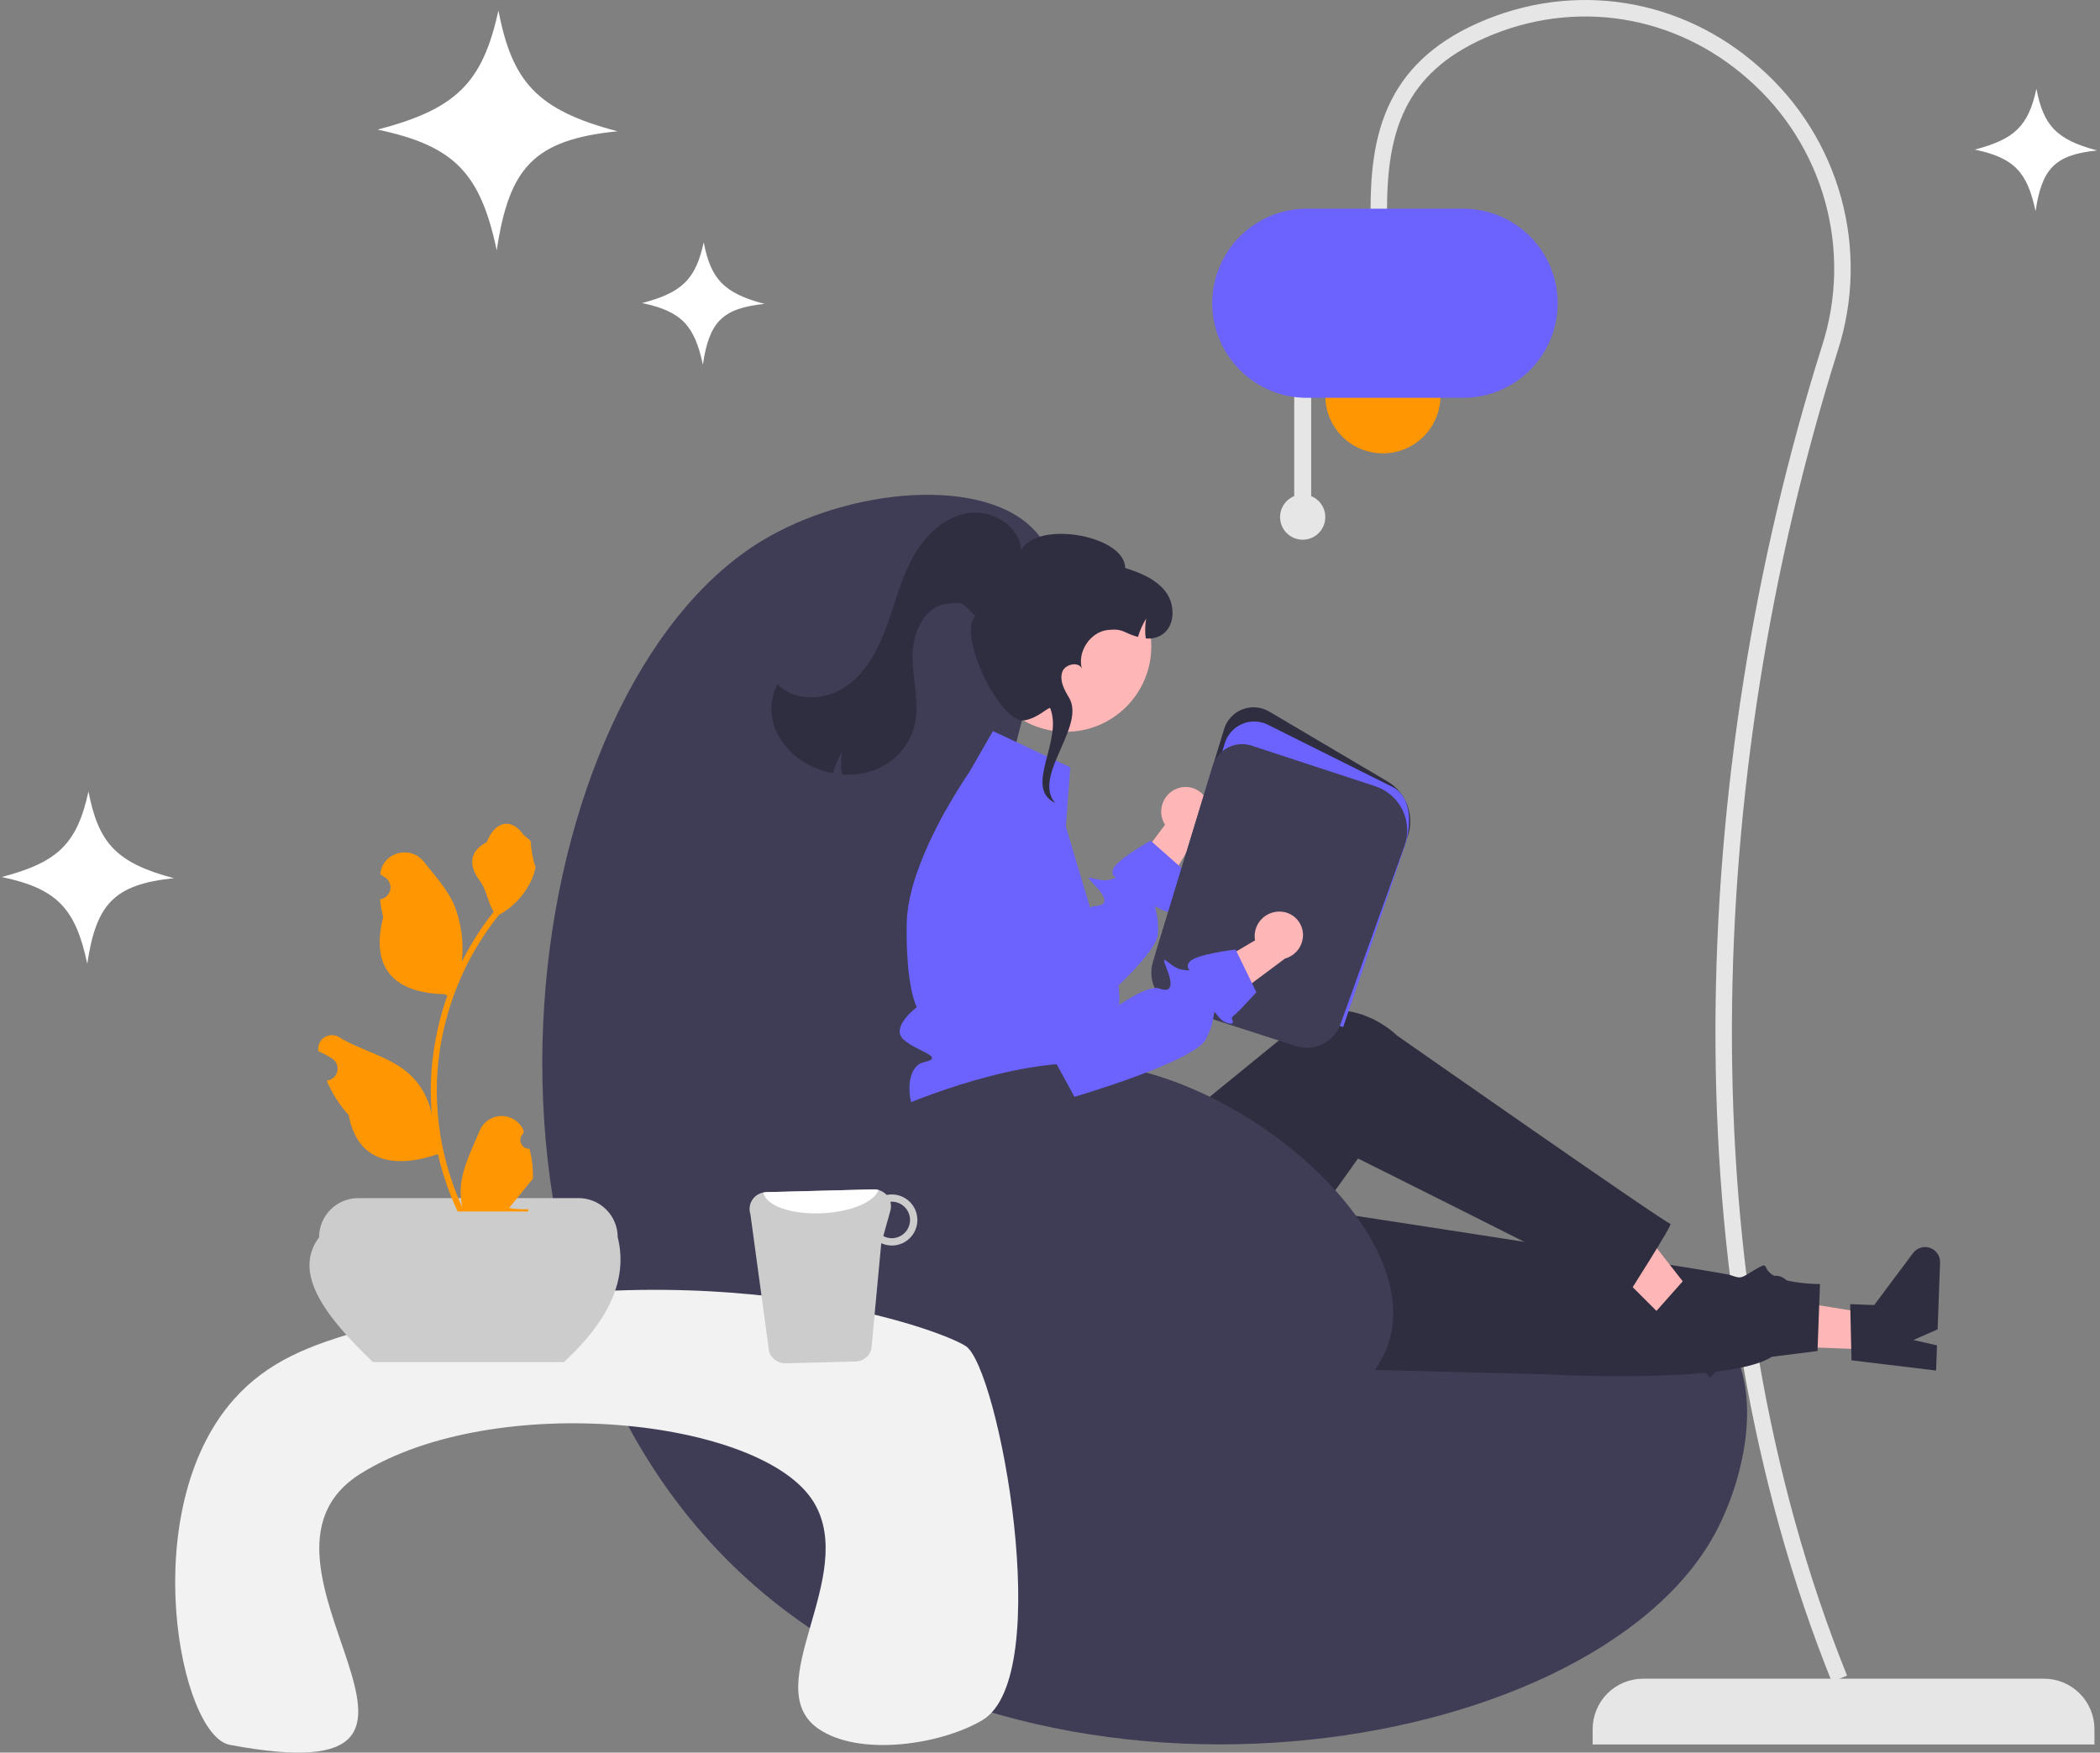
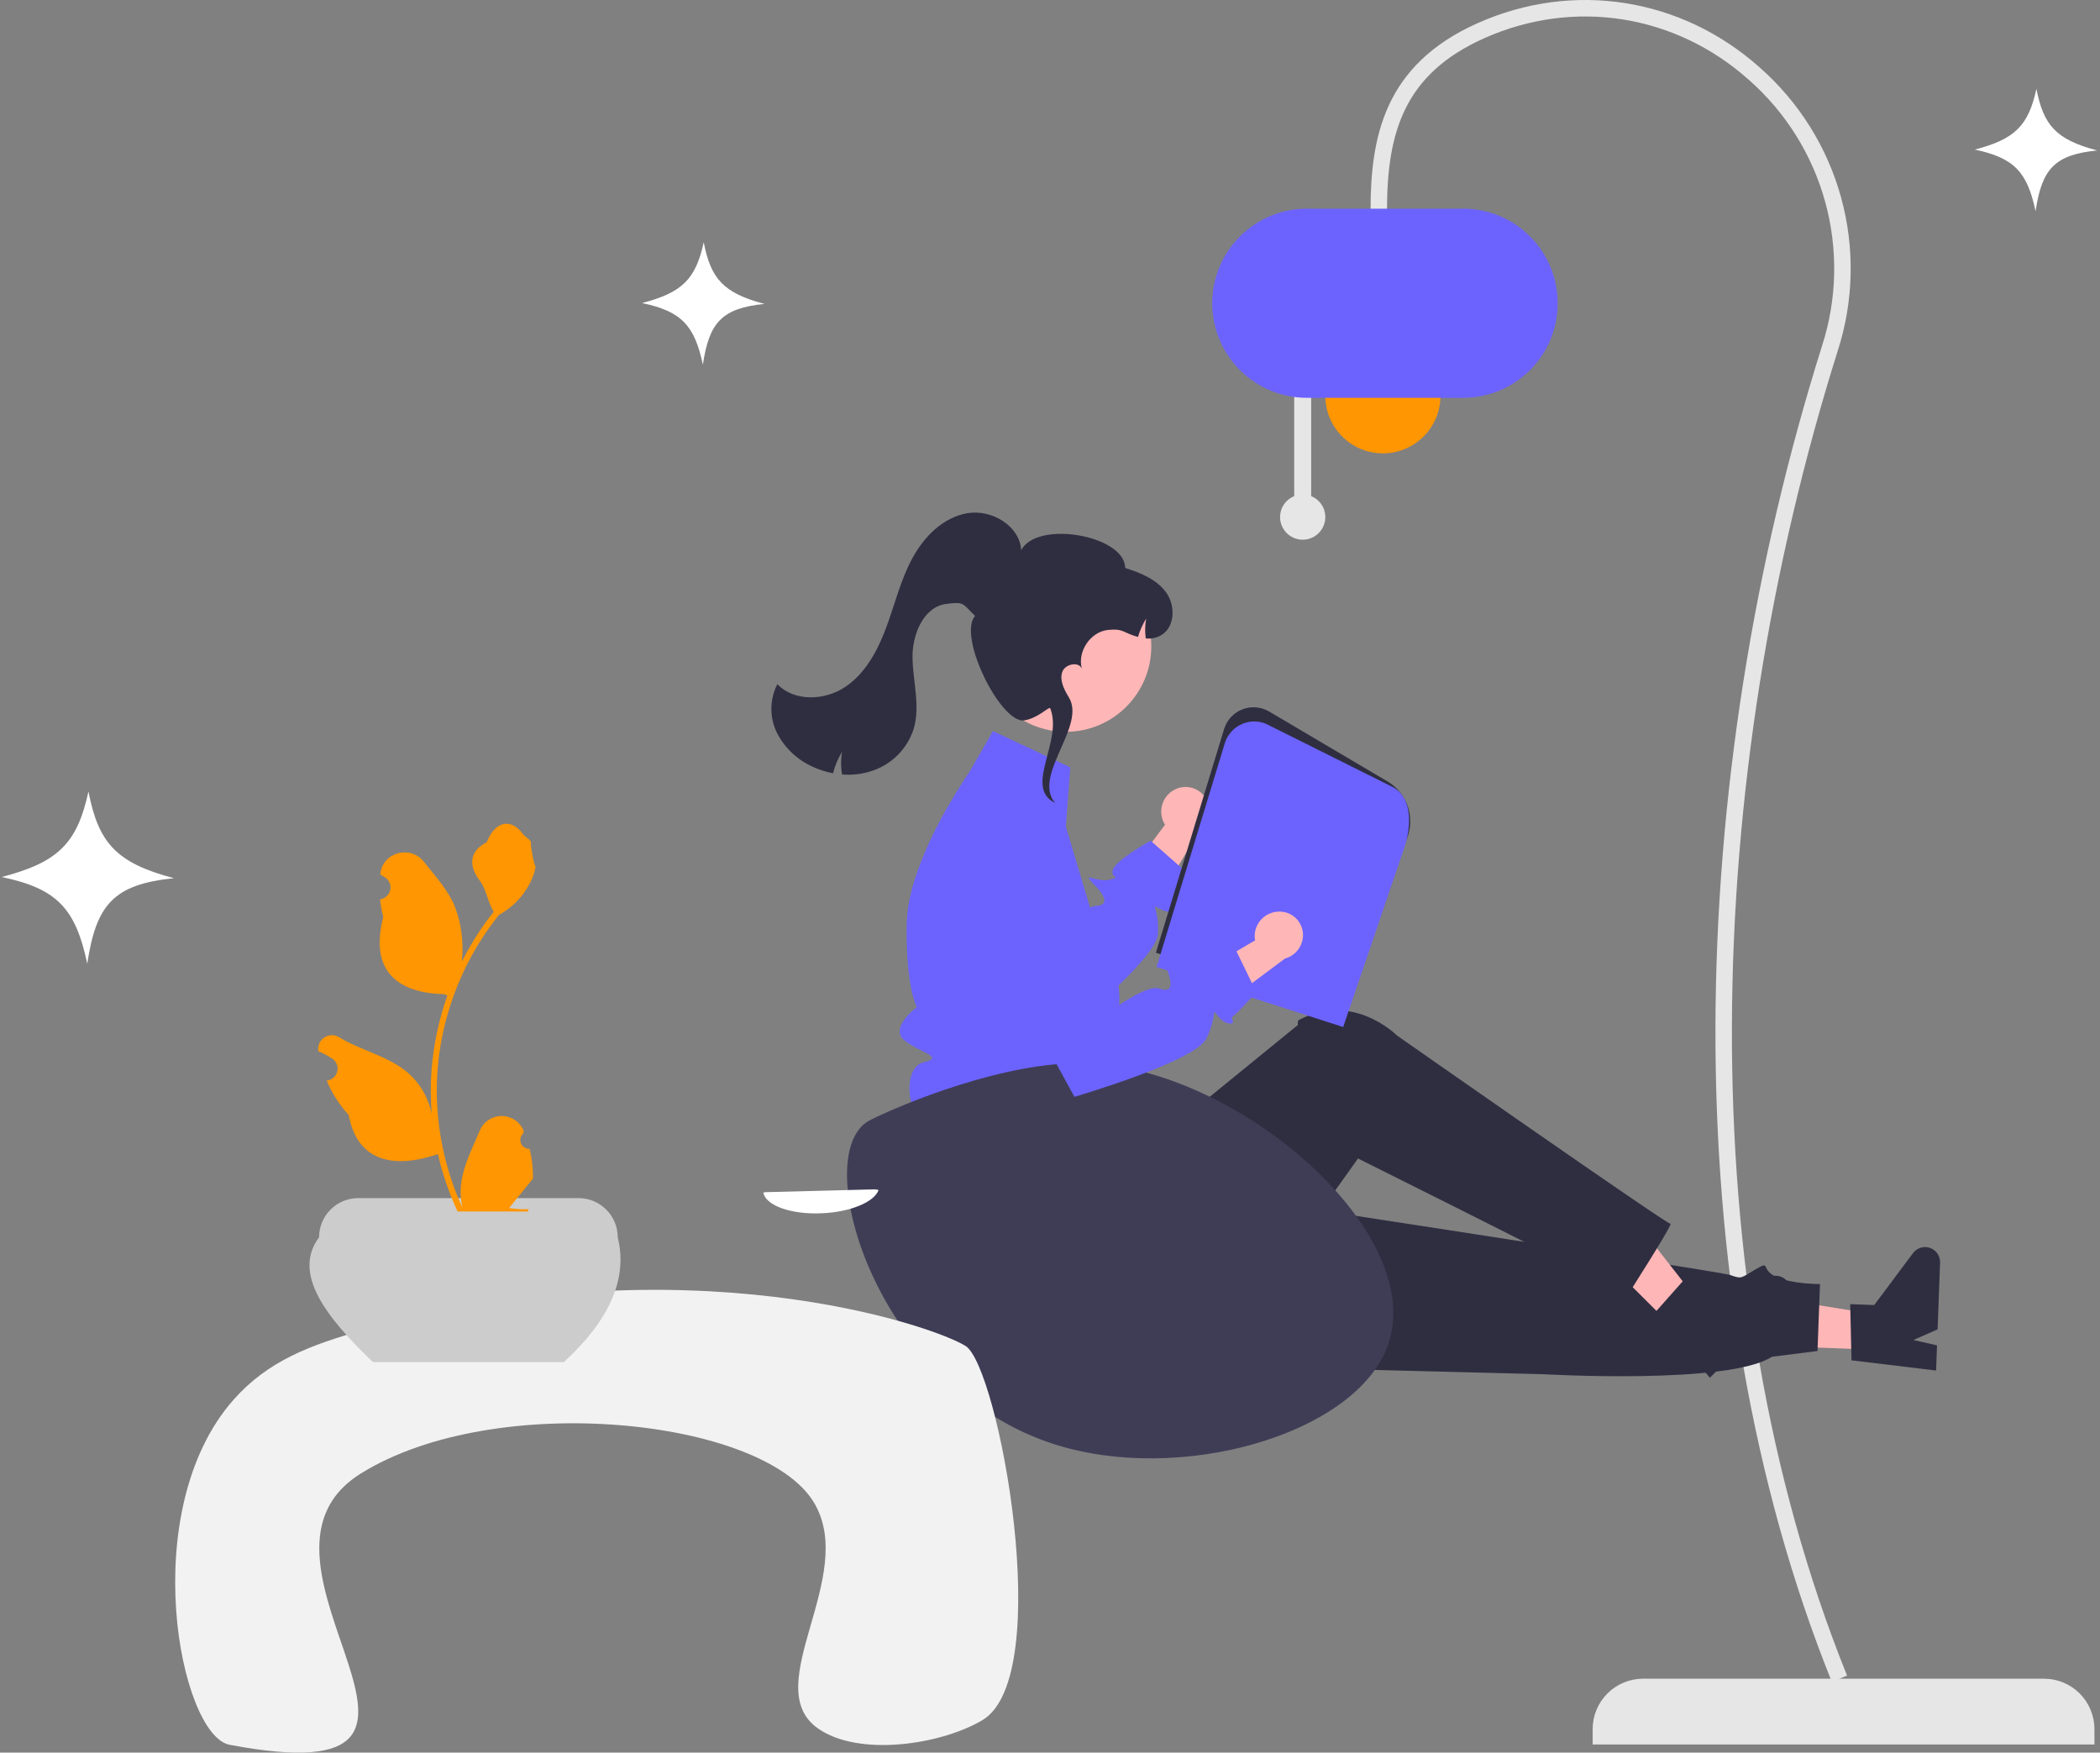
<svg xmlns="http://www.w3.org/2000/svg" width="520" height="434" viewBox="0 0 520 434" fill="none">
  <rect x="0" y="0" width="520" height="434" fill="#808080" stroke="none" />
  <path d="M518.624 431.99H394.372V428.178C394.372 424.868 395.687 421.694 398.028 419.353C400.369 417.013 403.544 415.698 406.854 415.698H506.141C509.452 415.698 512.627 417.013 514.968 419.353C517.309 421.694 518.624 424.868 518.624 428.178V431.99Z" fill="#E6E6E6" />
  <path d="M453.59 416.459L457.369 414.937C417.833 316.822 421.641 193.043 455.062 86.862C459.032 74.559 459.319 61.364 455.886 48.901C452.453 36.438 445.452 25.25 435.742 16.713C416.344 -0.594 389.6 -4.81 365.944 5.709C342.593 16.094 339.375 34.183 339.375 52.184H343.449C343.449 32.968 347.556 18.345 367.6 9.431C389.771 -0.428 414.842 3.526 433.029 19.753C442.149 27.77 448.726 38.279 451.95 49.985C455.174 61.691 454.905 74.083 451.176 85.638C417.37 193.046 413.784 317.676 453.59 416.459Z" fill="#E6E6E6" />
  <path d="M342.43 112.26C350.305 112.26 356.689 105.878 356.689 98.005C356.689 90.132 350.305 83.749 342.43 83.749C334.556 83.749 328.172 90.132 328.172 98.005C328.172 105.878 334.556 112.26 342.43 112.26Z" fill="#FF9602" />
  <path d="M320.471 122.856V95.845H324.672V122.856C325.877 123.343 326.875 124.235 327.495 125.377C328.114 126.519 328.318 127.841 328.069 129.117C327.821 130.393 327.137 131.542 326.134 132.369C325.131 133.195 323.871 133.647 322.571 133.647C321.272 133.647 320.012 133.195 319.009 132.369C318.006 131.542 317.322 130.393 317.073 129.117C316.825 127.841 317.028 126.519 317.648 125.377C318.268 124.235 319.266 123.343 320.471 122.856Z" fill="#E6E6E6" />
  <path d="M300.164 75.094C300.171 68.885 302.641 62.932 307.033 58.541C311.424 54.151 317.378 51.681 323.589 51.674H362.29C368.503 51.674 374.461 54.142 378.854 58.534C383.247 62.926 385.715 68.883 385.715 75.094C385.715 81.305 383.247 87.262 378.854 91.654C374.461 96.046 368.503 98.514 362.29 98.514H323.589C317.378 98.507 311.424 96.037 307.033 91.646C302.641 87.256 300.171 81.303 300.164 75.094Z" fill="#6C63FF" />
-   <path d="M245.635 220.124C249.521 170.42 269.389 146.739 256.667 131.888C244.482 117.663 210.157 120.602 188.113 134.252C128.656 171.069 106.873 317.81 183.385 389.504C256.092 457.631 393.884 435.811 424.507 380.05C431.652 367.039 437.328 344.231 426.871 330.418C400.908 296.123 306.515 358.239 264.547 319.388C239.675 296.364 243.503 247.401 245.635 220.124Z" fill="#3F3D56" />
  <path d="M291.085 195.431C289.641 196.095 288.513 197.296 287.942 198.779C287.37 200.262 287.4 201.909 288.024 203.371C288.156 203.666 288.312 203.95 288.49 204.219L275.728 221.255L282.096 230.771L297.055 205.544C298.115 204.717 298.871 203.563 299.206 202.262C299.541 200.961 299.436 199.585 298.906 198.35C298.598 197.65 298.156 197.018 297.603 196.489C297.051 195.96 296.4 195.545 295.687 195.268C294.974 194.991 294.214 194.856 293.449 194.873C292.685 194.889 291.931 195.056 291.231 195.364C291.182 195.386 291.134 195.408 291.085 195.431Z" fill="#FFB6B6" />
  <path d="M291.075 224.804C291.91 225.545 289.594 226.458 287.143 225.017C286.442 224.599 286.142 224.426 286.064 224.536C285.867 224.812 287.017 226.844 286.71 231.359C286.521 234.053 282.045 239.119 276.962 244.058C270.091 250.739 262.101 257.183 262.101 257.183L259.296 254.938L229.881 231.359L224.916 224.489C225.371 221.776 226.054 219.106 226.957 216.508C228.202 212.912 229.681 209.401 231.386 205.999C232.3 204.147 233.237 202.383 234.136 200.76L249.895 218.123L263.102 232.666C263.102 232.666 266.947 226.474 269.926 224.788C270.306 224.546 270.738 224.397 271.187 224.355C274.197 224.213 274.378 222.575 270.887 219.006C267.396 215.437 271.801 218.769 274.906 217.808C278.01 216.847 274.906 217.808 275.56 215.405C276.214 213.003 284.921 208.181 284.921 208.181L285.284 208.504L291.863 214.31L293.746 215.973C293.746 215.973 291.69 221.613 291.122 222.803C290.555 223.993 290.248 224.056 291.075 224.804Z" fill="#6C63FF" />
  <path d="M464.523 334.244L464.843 325.554L431.471 320.182L430.998 333.007L464.523 334.244Z" fill="#FFB6B6" />
  <path d="M458.465 336.86L458.148 322.946L464.098 323.166L473.702 310.303C474.177 309.668 474.842 309.201 475.6 308.97C476.359 308.74 477.171 308.757 477.919 309.021C478.667 309.285 479.311 309.78 479.757 310.436C480.203 311.091 480.428 311.872 480.398 312.665L479.788 329.193L473.799 331.824L479.642 333.154L479.412 339.386L458.465 336.86Z" fill="#2F2E41" />
  <path d="M276.701 337.627L382.403 340.306C382.403 340.306 428.048 342.942 438.758 335.977L450.051 334.551L450.663 317.966C450.663 317.966 443.757 318.017 439.787 316.167C435.816 314.318 438.576 312.054 434.79 314.28C431.004 316.505 431.404 316.773 428.477 315.75C425.55 314.727 291.33 294.273 291.33 294.273L276.701 337.627Z" fill="#2F2E41" />
  <path d="M415.988 330.429L422.134 324.278L401.324 297.646L392.252 306.727L415.988 330.429Z" fill="#FFB6B6" />
  <path d="M409.767 325.077L419 314.662L423.212 318.869L439.003 315.97C439.783 315.827 440.588 315.937 441.301 316.283C442.014 316.63 442.598 317.196 442.967 317.897C443.336 318.599 443.47 319.401 443.352 320.184C443.233 320.968 442.866 321.694 442.306 322.254L430.615 333.956L424.434 331.813L427.813 336.761L423.406 341.173L409.767 325.077Z" fill="#2F2E41" />
  <path d="M234.998 279.75L236.049 304.172C237.286 332.922 268.955 350.322 293.511 335.311C293.964 335.035 294.418 334.748 294.873 334.452C294.873 334.452 304.183 331.952 303.9 327.994C303.617 324.035 305.892 322.109 307.904 323.188C309.917 324.268 336.269 286.878 336.269 286.878C336.269 286.878 391.019 314.182 403.097 320.61C403.097 320.61 414.453 302.858 413.629 303.044C412.806 303.23 345.897 256.41 345.897 256.41C345.897 256.41 334.997 245.38 321.475 252.663C321.194 253.732 321.435 253.769 321.435 253.769L276.768 290.158L270.457 278.174L234.998 279.75Z" fill="#2F2E41" />
  <path d="M277.112 249.218C277.027 250.347 276.867 251.468 276.631 252.574C276.31 254.176 275.791 255.732 275.087 257.207C275.087 257.207 275.087 258.853 271.935 264.368C268.783 269.883 272.723 267.519 275.087 271.616C277.451 275.705 275.087 273.822 272.463 276.453C271.708 277.219 271.171 278.173 270.909 279.216C270.647 280.259 270.67 281.354 270.974 282.385C270.974 282.385 237.122 282.409 230.818 280.046C224.515 277.682 223.08 264.368 228.73 263.052C234.372 261.737 227.02 260.429 223.703 257.396C220.385 254.363 227.02 249.4 227.02 249.4C227.02 249.4 224.286 244.681 224.514 228.838C224.547 227.38 224.681 225.927 224.916 224.489C225.371 221.776 226.054 219.106 226.957 216.508C228.202 212.912 229.681 209.401 231.386 205.999C232.3 204.148 233.237 202.383 234.136 200.76C234.278 200.508 234.411 200.264 234.553 200.019C236.263 196.994 237.823 194.52 238.856 192.937C239.652 191.708 240.132 191.015 240.132 191.015L245.869 181.041L265.017 190.014L263.929 204.691L267.231 215.76L268.752 220.857L269.926 224.788L271.738 230.878C271.738 230.878 271.242 230.902 271.833 231.713C274.554 235.331 276.319 239.577 276.962 244.058C277.189 245.769 277.239 247.498 277.112 249.218Z" fill="#6C63FF" />
  <path d="M332.409 250.8L332.05 250.684L286.22 235.929L303.108 180.537C303.444 179.433 304.027 178.421 304.811 177.576C305.596 176.731 306.562 176.074 307.637 175.657C308.712 175.239 309.868 175.071 311.017 175.164C312.167 175.258 313.28 175.612 314.273 176.198L343.56 193.498C345.878 194.866 347.642 197.005 348.543 199.541C349.444 202.077 349.425 204.849 348.49 207.372L332.409 250.8Z" fill="#2F2E41" />
  <path d="M332.595 254.322L286.397 239.448L303.285 184.055C303.621 182.952 304.203 181.94 304.988 181.095C305.772 180.249 306.739 179.593 307.814 179.175C308.889 178.758 310.045 178.589 311.194 178.683C312.344 178.777 313.457 179.13 314.45 179.717L345.135 195.034C349.745 197.756 349.637 204.802 347.497 210.584L332.595 254.322Z" fill="#6C63FF" />
-   <path d="M327.97 258.331C326.906 258.931 325.729 259.303 324.514 259.424C323.298 259.545 322.071 259.412 320.909 259.033L291.381 249.526C289.115 248.786 287.229 247.189 286.124 245.077C285.02 242.966 284.786 240.506 285.471 238.224L300.275 189.665C300.571 188.695 301.058 187.794 301.707 187.014C302.355 186.234 303.153 185.592 304.054 185.125C304.954 184.658 305.939 184.375 306.95 184.293C307.961 184.211 308.978 184.332 309.942 184.649L340.543 194.694C342.001 195.173 343.348 195.939 344.505 196.947C345.662 197.954 346.606 199.184 347.28 200.562C347.953 201.941 348.344 203.441 348.428 204.972C348.513 206.504 348.289 208.038 347.771 209.482L331.942 253.602C331.232 255.606 329.821 257.285 327.97 258.331Z" fill="#3F3D56" />
  <path d="M263.934 181.211C275.615 181.211 285.084 171.744 285.084 160.066C285.084 148.387 275.615 138.92 263.934 138.92C252.253 138.92 242.784 148.387 242.784 160.066C242.784 171.744 252.253 181.211 263.934 181.211Z" fill="#FFB6B6" />
  <path d="M192.414 181.53C194.355 185.291 197.538 188.266 201.422 189.949C202.972 190.655 204.602 191.17 206.276 191.485C206.749 189.608 207.507 187.815 208.522 186.168C208.184 188.025 208.184 189.927 208.522 191.784C211.073 191.993 213.639 191.674 216.061 190.848C218.44 190.039 220.597 188.688 222.362 186.9C224.127 185.112 225.451 182.938 226.229 180.549C227.914 174.944 226.1 168.957 225.957 163.107C225.809 157.256 228.588 150.257 234.398 149.533C238.823 148.981 238.275 149.41 241.455 152.535C237.008 157.474 247.849 179.349 253.666 178.382C256.955 177.836 259.375 175.225 260.026 175.316C263.357 183.471 253.337 195.038 261.284 198.835L260.694 198.055C256.535 191.185 268.843 179.581 264.683 172.71C263.524 170.788 262.318 168.535 263.035 166.409C263.717 164.387 267.165 163.747 267.893 165.587C266.71 161.37 270.012 156.42 274.397 155.99C278.293 155.606 278.069 156.716 281.783 157.729C282.258 156.129 282.942 154.599 283.818 153.178C283.521 154.799 283.485 156.457 283.709 158.089C285.049 158.249 286.404 157.962 287.565 157.273C290.995 155.217 291.097 149.91 288.741 146.68C286.38 143.449 282.425 141.854 278.61 140.647C278.575 132.581 256.866 128.719 252.873 136.219C252.463 130.147 245.501 126.056 239.503 127.088C233.506 128.119 228.774 132.927 225.889 138.286C223.005 143.641 221.574 149.637 219.462 155.341C217.351 161.044 214.333 166.732 209.277 170.116C204.222 173.496 196.709 173.803 192.488 169.422C191.525 171.293 191.017 173.364 191.004 175.467C190.992 177.571 191.475 179.648 192.414 181.53Z" fill="#2F2E41" />
  <path d="M214.116 278.228C214.554 277.878 215.029 277.577 215.532 277.331C223.627 273.303 248.802 262.847 268.487 263.276C306.362 264.101 354.563 305.893 343.345 333.957C334.809 355.311 292.372 367.46 261.395 357.743C217.998 344.131 200.869 288.788 214.116 278.228Z" fill="#3F3D56" />
  <path d="M56.881 432.07C44.505 429.736 33.55 373.992 57.9 346.537C66.242 337.131 76.648 333.037 90.49 329.227C170.161 307.298 230.927 328.198 239.093 333.3C247.241 338.391 261.525 415.102 243.26 425.961C232.983 432.07 212.613 435.125 202.521 427.997C187.671 417.509 212.597 390.305 201.503 371.994C188.913 351.214 122.617 344.215 89.38 364.866C53.919 386.899 127.063 445.307 56.881 432.07Z" fill="#F2F2F2" />
  <path d="M139.626 337.293H92.345C80.673 326.109 72.328 315.331 79.009 306.385C79.009 303.813 80.031 301.347 81.85 299.528C83.669 297.71 86.136 296.688 88.708 296.688H143.263C145.835 296.688 148.302 297.71 150.121 299.528C151.94 301.347 152.961 303.813 152.961 306.385C155.505 316.579 150.961 326.883 139.626 337.293Z" fill="#CCCCCC" />
  <path d="M131.134 284.481C130.686 284.502 130.242 284.384 129.862 284.144C129.483 283.904 129.186 283.553 129.013 283.138C128.84 282.724 128.798 282.267 128.894 281.828C128.989 281.389 129.217 280.991 129.547 280.686L129.697 280.089C129.677 280.042 129.658 279.994 129.638 279.946C129.186 278.879 128.428 277.969 127.461 277.331C126.493 276.692 125.359 276.354 124.199 276.358C123.04 276.363 121.908 276.709 120.945 277.355C119.983 278 119.232 278.916 118.788 279.986C117.014 284.259 114.754 288.539 114.198 293.057C113.953 295.054 114.057 297.079 114.504 299.04C110.336 289.951 108.172 280.072 108.158 270.072C108.157 267.563 108.296 265.056 108.575 262.562C108.806 260.518 109.126 258.488 109.535 256.473C111.769 245.539 116.565 235.291 123.53 226.57C126.901 224.732 129.627 221.904 131.341 218.468C131.962 217.233 132.4 215.915 132.644 214.554C132.263 214.604 131.21 208.814 131.497 208.459C130.967 207.655 130.018 207.256 129.44 206.471C126.561 202.569 122.596 203.251 120.525 208.553C116.103 210.784 116.06 214.485 118.774 218.045C120.5 220.309 120.737 223.373 122.252 225.798C122.096 225.997 121.934 226.19 121.778 226.39C118.929 230.052 116.447 233.985 114.365 238.132C114.871 233.486 114.267 228.787 112.602 224.42C110.915 220.351 107.753 216.924 104.968 213.406C101.623 209.18 94.763 211.024 94.174 216.381C94.168 216.433 94.162 216.485 94.157 216.536C94.571 216.77 94.976 217.017 95.372 217.279C95.87 217.612 96.255 218.087 96.478 218.642C96.701 219.197 96.751 219.807 96.622 220.391C96.492 220.976 96.189 221.507 95.753 221.917C95.316 222.326 94.766 222.593 94.174 222.685L94.113 222.694C94.261 224.184 94.521 225.662 94.893 227.113C91.32 240.926 99.033 245.958 110.047 246.184C110.29 246.308 110.527 246.433 110.77 246.551C108.678 252.477 107.367 258.649 106.867 264.912C106.585 268.607 106.601 272.319 106.917 276.012L106.899 275.881C106.101 271.775 103.91 268.07 100.696 265.392C95.923 261.472 89.179 260.028 84.03 256.877C83.483 256.526 82.846 256.338 82.196 256.337C81.546 256.335 80.908 256.519 80.359 256.868C79.811 257.217 79.373 257.715 79.098 258.304C78.823 258.893 78.722 259.549 78.807 260.194C78.814 260.239 78.821 260.285 78.828 260.331C79.596 260.644 80.343 261.004 81.066 261.409C81.48 261.643 81.885 261.89 82.281 262.152C82.779 262.485 83.164 262.96 83.388 263.515C83.611 264.07 83.661 264.68 83.531 265.265C83.402 265.849 83.099 266.38 82.662 266.79C82.225 267.199 81.675 267.466 81.083 267.558L81.023 267.567C80.979 267.573 80.942 267.579 80.898 267.586C82.21 270.717 84.05 273.599 86.34 276.105C88.574 288.164 98.169 289.308 108.432 285.797H108.438C109.564 290.689 111.196 295.451 113.307 300.006H130.699C130.761 299.813 130.817 299.614 130.873 299.42C129.263 299.522 127.647 299.425 126.061 299.134C127.351 297.551 128.642 295.955 129.932 294.372C129.961 294.343 129.988 294.311 130.013 294.279C130.668 293.469 131.328 292.665 131.983 291.854L131.983 291.853C132.018 289.37 131.732 286.892 131.134 284.481Z" fill="#FF9602" />
-   <path d="M190.455 334.76C190.743 335.6 191.29 336.326 192.018 336.836C192.745 337.345 193.615 337.611 194.503 337.595L211.848 337.149C212.743 337.131 213.607 336.825 214.313 336.275C215.019 335.726 215.528 334.963 215.764 334.1L218.219 307.859C219.089 308.254 220.037 308.448 220.993 308.429C222.67 308.387 224.262 307.681 225.418 306.465C226.574 305.25 227.2 303.625 227.158 301.948C227.116 300.272 226.409 298.68 225.194 297.524C223.978 296.368 222.353 295.743 220.676 295.785C220.294 295.784 219.913 295.823 219.539 295.903C219.133 295.463 218.639 295.114 218.089 294.877C217.54 294.64 216.946 294.52 216.348 294.526L189.667 295.215C189.446 295.223 189.226 295.251 189.009 295.297C188.424 295.406 187.869 295.639 187.382 295.98C186.894 296.322 186.485 296.764 186.183 297.276C185.881 297.789 185.692 298.36 185.629 298.952C185.566 299.544 185.631 300.142 185.818 300.707L190.455 334.76ZM218.722 306.078L220.468 299.824C220.667 299.102 220.672 298.34 220.482 297.615C220.567 297.615 220.641 297.575 220.726 297.575C221.924 297.55 223.082 298.001 223.947 298.829C224.812 299.657 225.314 300.794 225.342 301.992C225.37 303.189 224.922 304.348 224.097 305.215C223.271 306.083 222.135 306.588 220.938 306.619C220.164 306.644 219.398 306.456 218.722 306.078Z" fill="#CCCCCC" />
  <path d="M189.009 295.297C189.577 298.546 195.968 300.831 203.653 300.434C210.719 300.108 216.497 297.627 217.555 294.687C217.164 294.572 216.756 294.517 216.348 294.526L189.667 295.215C189.446 295.223 189.226 295.251 189.009 295.297Z" fill="white" />
  <path d="M316.556 225.741C314.967 225.799 313.464 226.474 312.366 227.623C311.268 228.772 310.662 230.305 310.676 231.894C310.685 232.217 310.719 232.538 310.78 232.856L292.448 243.677L294.667 254.909L318.177 237.371C319.473 237.016 320.615 236.241 321.425 235.169C322.235 234.096 322.666 232.786 322.653 231.442C322.638 230.678 322.472 229.924 322.166 229.223C321.859 228.523 321.418 227.889 320.867 227.359C320.315 226.83 319.665 226.413 318.953 226.135C318.241 225.856 317.481 225.72 316.716 225.735C316.663 225.736 316.609 225.738 316.556 225.741Z" fill="#FFB6B6" />
  <path d="M301.538 251.537C301.048 250.881 300.837 250.606 300.726 250.681C300.439 250.854 300.715 253.175 298.696 257.22C295.853 262.902 266.051 271.605 266.051 271.605L262.382 264.888L246.242 235.374L240.679 211.717C240.484 210.892 240.39 210.046 240.397 209.199C245.357 205.709 250.625 202.678 256.134 200.143C258.336 201.391 260.014 203.39 260.862 205.775L271.972 236.919L276.406 249.354C276.406 249.354 284.226 243.763 287.063 244.789C289.895 245.822 290.7 244.374 288.848 239.739C286.997 235.104 289.776 239.875 293.01 240.178C296.25 240.486 293.01 240.178 294.54 238.211C296.07 236.244 305.965 235.138 305.965 235.138L306.175 235.576L310.01 243.463L311.108 245.728C311.108 245.728 307.043 250.138 306.062 251.017C305.076 251.902 304.772 251.841 305.254 252.849C305.73 253.853 303.242 253.808 301.538 251.537Z" fill="#6C63FF" />
-   <path d="M123.411 2.604C126.838 20.176 132.802 27.226 152.903 32.508C132.089 34.613 126.062 41.587 123 62C118.975 42.957 112.582 36.101 93.508 32.097C112.756 27.036 119.477 20.726 123.411 2.604Z" fill="white" />
  <path d="M174.256 60C176.005 68.964 179.047 72.561 189.302 75.256C178.683 76.33 175.608 79.888 174.046 90.302C171.993 80.587 168.731 77.089 159 75.046C168.82 72.465 172.249 69.245 174.256 60Z" fill="white" />
  <path d="M504.256 22C506.005 30.964 509.047 34.561 519.302 37.256C508.683 38.33 505.608 41.888 504.046 52.302C501.993 42.587 498.731 39.089 489 37.046C498.82 34.465 502.249 31.245 504.256 22Z" fill="white" />
  <path d="M21.903 196C24.364 208.616 28.646 213.678 43.078 217.47C28.134 218.981 23.806 223.989 21.608 238.645C18.718 224.972 14.128 220.05 0.433 217.175C14.254 213.541 19.079 209.011 21.903 196Z" fill="white" />
</svg>